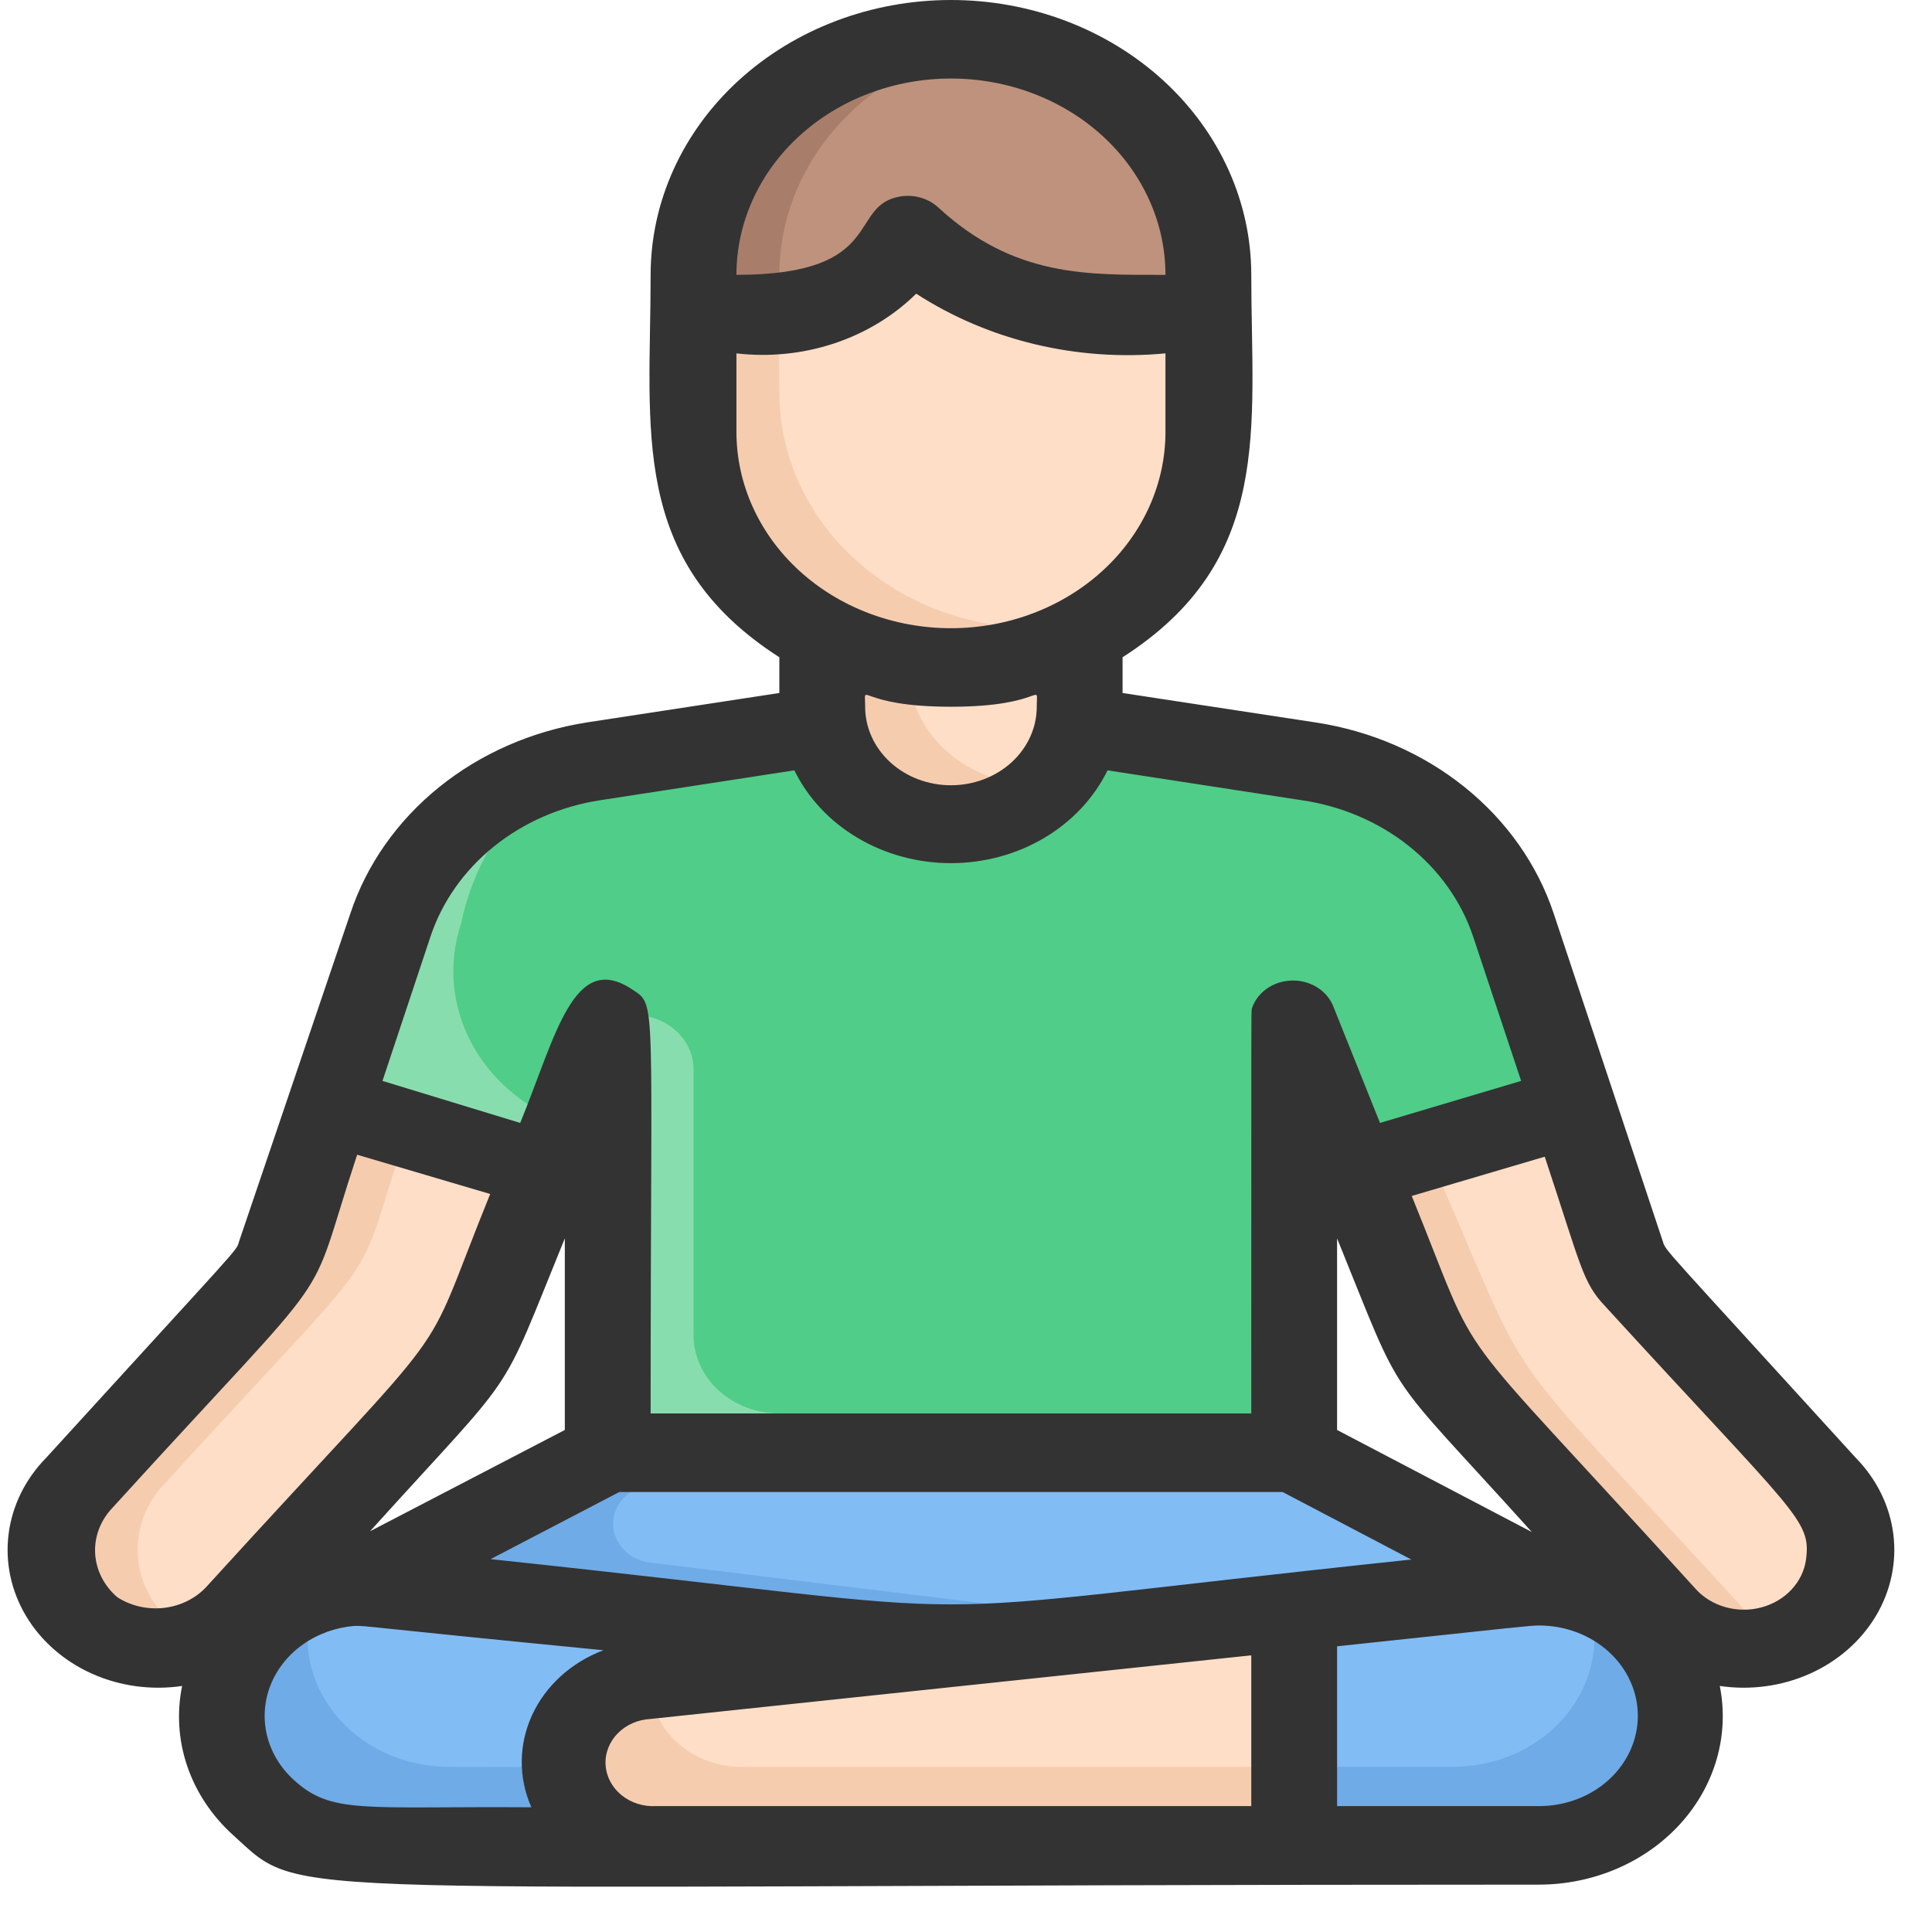
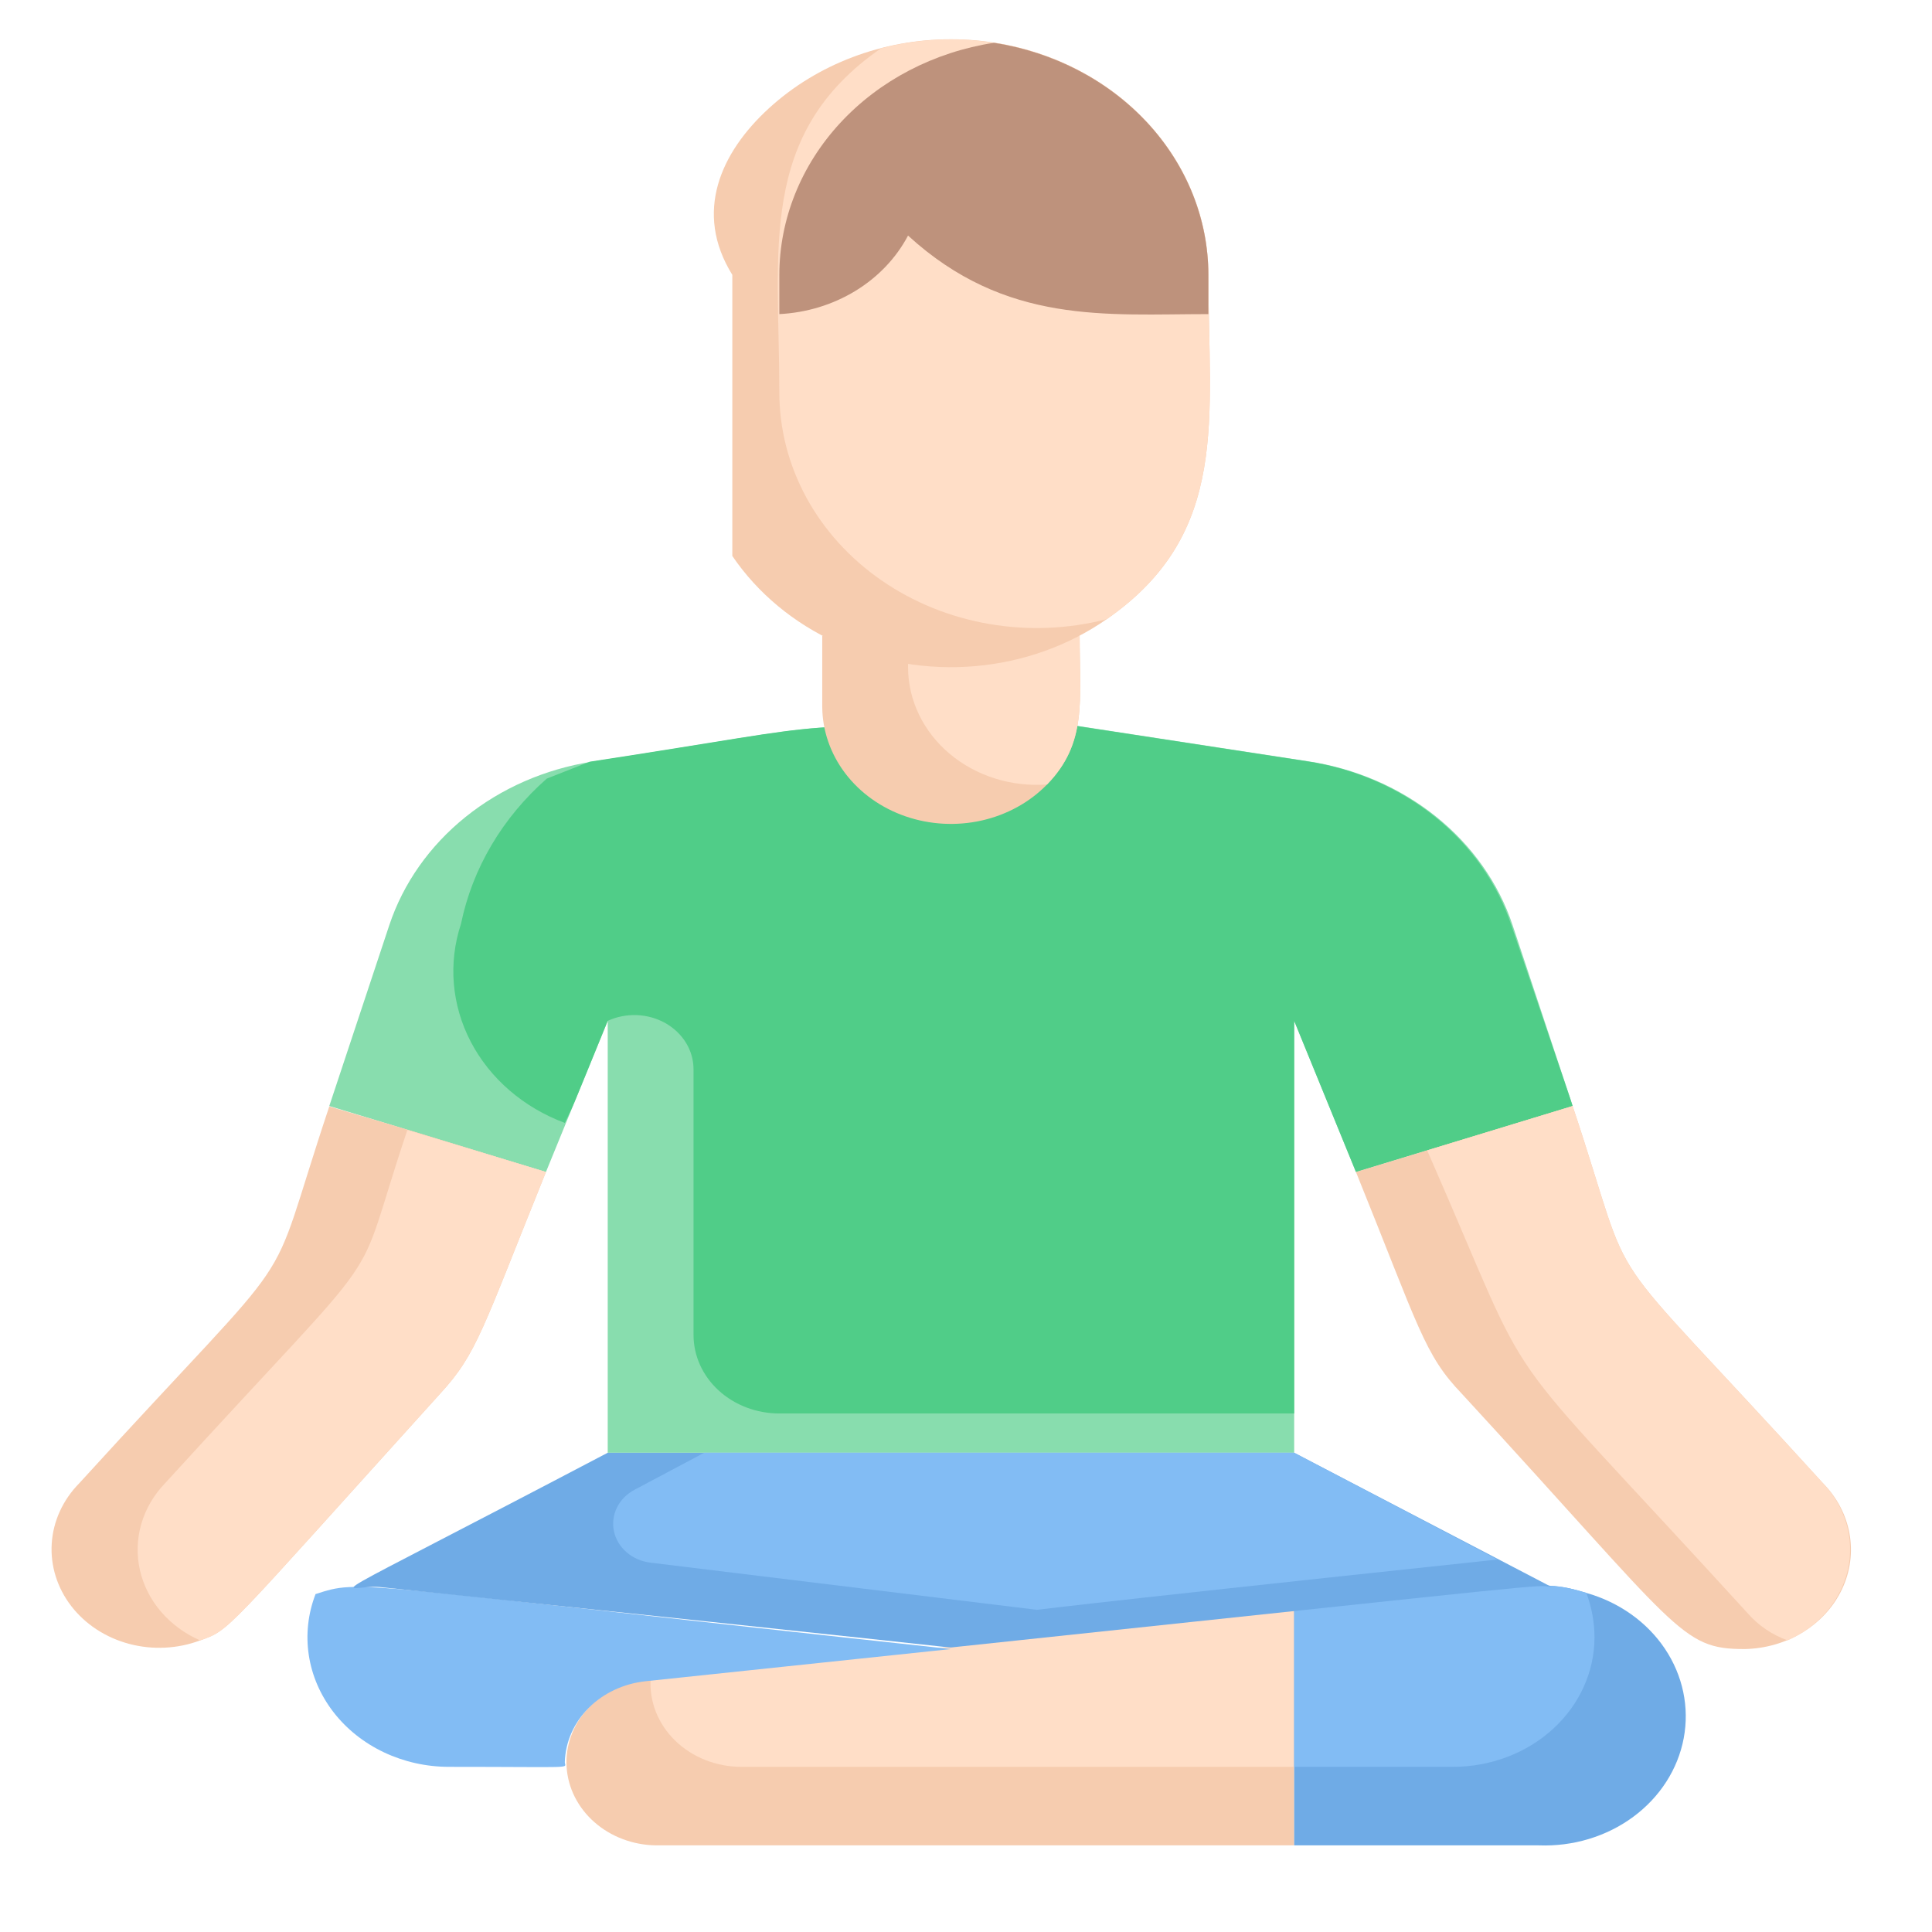
<svg xmlns="http://www.w3.org/2000/svg" width="512" height="512" viewBox="0 0 512 512" fill="none">
  <path d="M416.761 293.113L359.343 310.594L342.971 270.534V384.991H161.053V270.534L144.68 310.594L87.263 293.113L103.18 245.145C106.87 234.091 113.841 224.192 123.316 216.549C132.792 208.907 144.399 203.822 156.846 201.86C230.636 190.518 200.961 192.391 285.667 192.391L346.723 201.756C359.266 203.655 370.979 208.724 380.542 216.39C390.105 224.057 397.136 234.016 400.843 245.145C418.353 297.796 415.397 288.847 416.761 293.113Z" fill="#88DDAE" />
  <path d="M416.762 293.113L359.344 310.594L342.971 270.534V374.586H206.533C200.502 374.586 194.718 372.393 190.453 368.49C186.189 364.588 183.793 359.295 183.793 353.775V283.436C183.807 280.98 183.132 278.561 181.832 276.411C180.533 274.262 178.652 272.453 176.371 271.158C174.089 269.864 171.483 269.127 168.801 269.017C166.119 268.908 163.452 269.43 161.053 270.534C150.479 296.443 152.64 291.344 149.683 297.587C138.739 293.513 129.851 285.845 124.762 276.087C119.672 266.329 118.747 255.183 122.168 244.833C125.186 230.147 133.135 216.689 144.908 206.334L156.278 201.86C230.41 190.518 200.62 192.391 285.326 192.391L346.382 201.756C358.925 203.655 370.639 208.724 380.201 216.39C389.764 224.057 396.796 234.016 400.503 245.145C418.353 297.796 415.397 288.847 416.762 293.113Z" fill="#50CD88" />
  <path d="M286.122 168.46C286.122 185.732 288.168 196.866 277.481 207.895C272.892 212.609 266.849 215.939 260.149 217.445C253.45 218.951 246.409 218.563 239.955 216.331C233.502 214.1 227.939 210.13 224.002 204.946C220.065 199.761 217.938 193.606 217.903 187.293V168.46H286.122Z" fill="#F6CCAF" />
  <path d="M286.122 168.46C286.122 185.732 288.168 196.866 277.481 207.895C272.797 208.239 268.085 207.694 263.642 206.293C259.199 204.892 255.12 202.666 251.661 199.755C248.202 196.844 245.438 193.31 243.542 189.374C241.646 185.439 240.659 181.188 240.642 176.888V168.46H286.122Z" fill="#FFDEC7" />
-   <path d="M320.231 72.836C320.231 110.711 326.144 141.302 293.285 164.089C283.174 171.12 271.12 175.429 258.479 176.53C245.838 177.632 233.111 175.482 221.732 170.324C210.353 165.166 200.774 157.204 194.071 147.334C187.368 137.464 183.809 126.078 183.793 114.457V72.836C183.793 56.278 190.98 40.399 203.774 28.691C216.568 16.983 233.919 10.405 252.012 10.405C270.105 10.405 287.457 16.983 300.251 28.691C313.044 40.399 320.231 56.278 320.231 72.836Z" fill="#F6CCAF" />
+   <path d="M320.231 72.836C320.231 110.711 326.144 141.302 293.285 164.089C283.174 171.12 271.12 175.429 258.479 176.53C245.838 177.632 233.111 175.482 221.732 170.324C210.353 165.166 200.774 157.204 194.071 147.334V72.836C183.793 56.278 190.98 40.399 203.774 28.691C216.568 16.983 233.919 10.405 252.012 10.405C270.105 10.405 287.457 16.983 300.251 28.691C313.044 40.399 320.231 56.278 320.231 72.836Z" fill="#F6CCAF" />
  <path d="M320.231 72.836C320.231 110.711 326.144 141.302 293.285 164.089C283.144 166.709 272.479 167.143 262.124 165.358C251.77 163.574 242.008 159.618 233.604 153.802C225.2 147.986 218.382 140.467 213.685 131.836C208.988 123.204 206.54 113.694 206.533 104.052C206.533 66.177 200.62 35.586 233.479 12.798C243.619 10.179 254.285 9.744 264.639 11.529C274.994 13.314 284.756 17.27 293.16 23.086C301.564 28.902 308.382 36.42 313.079 45.052C317.775 53.684 320.224 63.194 320.231 72.836Z" fill="#FFDEC7" />
-   <path d="M320.231 72.836V83.241C293.285 83.241 266.566 86.155 240.642 62.431C228.022 85.947 203.463 83.241 183.793 83.241V72.836C183.793 56.278 190.98 40.399 203.774 28.691C216.568 16.983 233.919 10.405 252.012 10.405C270.105 10.405 287.457 16.983 300.251 28.691C313.044 40.399 320.231 56.278 320.231 72.836Z" fill="#A87E6B" />
  <path d="M320.231 72.836V83.241C293.285 83.241 266.566 86.155 240.642 62.431C237.506 68.371 232.688 73.434 226.689 77.094C220.691 80.754 213.731 82.876 206.533 83.241V72.836C206.549 58.093 212.266 43.831 222.671 32.576C233.076 21.321 247.498 13.799 263.382 11.342C279.267 13.799 293.688 21.321 304.093 32.576C314.498 43.831 320.215 58.093 320.231 72.836Z" fill="#BE927C" />
  <path d="M342.971 426.611V489.042H173.788C167.717 488.943 161.911 486.75 157.531 482.903C153.15 479.056 150.517 473.838 150.158 468.291C149.799 462.745 151.74 457.279 155.594 452.985C159.448 448.692 164.93 445.887 170.945 445.133C232.797 437.017 54.859 457.827 342.971 426.611Z" fill="#F6CCAF" />
  <path d="M342.971 426.611V468.232H196.527C193.244 468.237 189.994 467.628 186.977 466.442C183.959 465.256 181.239 463.519 178.982 461.336C176.725 459.154 174.979 456.572 173.851 453.75C172.723 450.928 172.237 447.925 172.423 444.924L342.971 426.611Z" fill="#FFDEC7" />
  <path d="M407.779 489.042H342.971V426.611C405.733 420.056 408.234 418.391 420.4 422.137C429.079 424.596 436.484 429.862 441.232 436.951C445.98 444.04 447.745 452.469 446.2 460.663C444.654 468.856 439.903 476.255 432.833 481.477C425.763 486.7 416.857 489.389 407.779 489.042Z" fill="#6FABE6" />
-   <path d="M173.788 489.042C94.198 489.042 84.079 492.268 69.753 478.637C65.358 474.551 62.154 469.52 60.436 464.005C58.718 458.491 58.542 452.67 59.922 447.077C61.303 441.484 64.197 436.297 68.339 431.994C72.48 427.691 77.736 424.409 83.624 422.449C94.994 418.703 87.035 419.12 251.898 436.6L170.945 445.133C164.93 445.887 159.448 448.692 155.594 452.985C151.74 457.279 149.799 462.745 150.158 468.291C150.517 473.838 153.15 479.056 157.531 482.903C161.911 486.75 167.717 488.943 173.788 489.042Z" fill="#6FABE6" />
  <path d="M252.012 437.017L171.058 445.549C165.275 446.172 159.93 448.683 156.004 452.619C152.079 456.556 149.834 461.656 149.683 466.983C149.683 468.752 153.435 468.232 118.984 468.232C112.983 468.23 107.07 466.91 101.741 464.384C96.412 461.858 91.823 458.199 88.359 453.714C84.895 449.229 82.657 444.049 81.834 438.609C81.01 433.169 81.624 427.627 83.624 422.449C96.017 418.495 90.56 419.536 252.012 437.017Z" fill="#82BCF4" />
  <path d="M422.56 433.895C422.56 443.002 418.607 451.735 411.571 458.175C404.534 464.614 394.991 468.232 385.04 468.232H342.971V426.611C405.733 420.056 408.234 418.391 420.4 422.137C421.815 425.923 422.545 429.894 422.56 433.895Z" fill="#82BCF4" />
  <path d="M411.19 420.576C406.529 419.952 416.193 419.224 252.012 436.6C250.875 436.6 253.604 436.6 100.566 420.576C91.47 419.848 77.826 428.692 161.053 384.991H342.971L411.19 420.576Z" fill="#6FABE6" />
  <path d="M396.864 413.293C271.568 426.611 275.775 426.611 274.752 426.611L172.423 414.125C170.058 413.849 167.849 412.9 166.106 411.412C164.363 409.925 163.175 407.973 162.71 405.834C162.245 403.694 162.526 401.475 163.514 399.49C164.502 397.505 166.147 395.855 168.216 394.772L186.635 384.991H342.971L396.864 413.293Z" fill="#82BCF4" />
  <path d="M144.681 310.594C127.853 352.215 126.489 358.666 116.597 369.383C58.724 433.375 61.112 431.814 53.039 434.727C47.059 436.975 40.422 437.298 34.215 435.642C28.008 433.987 22.599 430.452 18.874 425.617C15.149 420.781 13.328 414.931 13.71 409.025C14.092 403.119 16.654 397.506 20.976 393.107C82.942 325.057 69.185 347.324 87.263 293.217C113.3 300.917 100.452 297.067 144.681 310.594Z" fill="#F6CCAF" />
  <path d="M144.681 310.594C127.853 352.214 126.489 358.666 116.597 369.383C58.724 433.375 61.112 431.814 53.039 434.727C48.98 432.954 45.425 430.343 42.654 427.101C39.883 423.858 37.971 420.072 37.067 416.039C36.164 412.006 36.294 407.837 37.448 403.858C38.601 399.879 40.747 396.199 43.716 393.107C106.137 324.641 92.493 345.451 107.956 299.46L144.681 310.594Z" fill="#FFDEC7" />
  <path d="M462.355 437.017C445.3 437.017 445.3 432.23 387.427 369.383C377.422 358.978 376.058 351.902 359.344 310.594L416.762 293.113C434.726 347.012 420.627 324.329 483.048 393.003C486.758 396.743 489.214 401.381 490.123 406.363C491.032 411.345 490.355 416.462 488.173 421.102C485.992 425.742 482.398 429.709 477.82 432.531C473.242 435.353 467.873 436.91 462.355 437.017Z" fill="#F6CCAF" />
  <path d="M473.724 434.727C469.632 433.229 466.03 430.792 463.264 427.652C392.544 350.133 408.802 374.586 378.218 304.871L416.761 293.113C434.726 347.012 420.627 324.329 483.048 393.003C486.017 396.104 488.162 399.793 489.316 403.779C490.469 407.765 490.6 411.942 489.697 415.982C488.794 420.022 486.883 423.816 484.112 427.068C481.341 430.32 477.786 432.941 473.724 434.727Z" fill="#FFDEC7" />
-   <path d="M491.802 386.343C439.728 329.115 441.548 331.716 440.638 328.907L411.759 242.128C407.446 229.139 399.252 217.512 388.102 208.558C376.952 199.604 363.289 193.68 348.656 191.455L297.491 183.651V174.182C337.627 148.482 331.601 113.312 331.601 72.836C331.601 53.519 323.216 34.993 308.29 21.333C293.364 7.674 273.12 0 252.012 0C230.904 0 210.66 7.674 195.734 21.333C180.808 34.993 172.423 53.519 172.423 72.836C172.423 113.728 166.511 148.482 206.533 174.182V183.651L155.482 191.455C140.931 193.752 127.365 199.707 116.301 208.656C105.237 217.605 97.112 229.195 92.834 242.128L63.386 328.907C62.476 331.82 65.319 328.075 12.222 386.343C6.709 391.964 3.236 399.01 2.28 406.512C1.325 414.014 2.935 421.602 6.887 428.232C10.84 434.862 16.942 440.208 24.352 443.532C31.762 446.857 40.116 447.998 48.264 446.797C46.815 453.874 47.279 461.167 49.618 468.041C51.957 474.915 56.098 481.16 61.681 486.233C81.464 504.13 64.978 499.448 407.779 499.448C414.926 499.447 421.985 498.009 428.457 495.236C434.93 492.463 440.657 488.422 445.235 483.399C449.812 478.377 453.127 472.495 454.946 466.17C456.765 459.845 457.043 453.231 455.76 446.797C463.908 447.998 472.262 446.857 479.672 443.532C487.082 440.208 493.184 434.862 497.137 428.232C501.09 421.602 502.699 414.014 501.744 406.512C500.788 399.01 497.315 391.964 491.802 386.343ZM252.012 20.81C267.089 20.81 281.549 26.292 292.211 36.048C302.872 45.805 308.861 59.038 308.861 72.836C288.396 72.836 268.839 73.564 248.715 55.043C247.449 53.855 245.89 52.961 244.169 52.436C242.448 51.911 240.615 51.77 238.823 52.026C224.383 54.211 235.298 72.836 195.163 72.836C195.163 59.038 201.152 45.805 211.813 36.048C222.475 26.292 236.935 20.81 252.012 20.81ZM195.163 114.457V93.646C203.905 94.662 212.786 93.757 221.071 91.007C229.355 88.256 236.805 83.74 242.802 77.831C262.004 90.248 285.476 95.868 308.861 93.646V114.457C308.861 128.255 302.872 141.488 292.211 151.245C281.549 161.001 267.089 166.482 252.012 166.482C236.935 166.482 222.475 161.001 211.813 151.245C201.152 141.488 195.163 128.255 195.163 114.457ZM252.012 187.293C277.139 187.293 274.752 180.217 274.752 187.293C274.752 192.812 272.356 198.105 268.091 202.008C263.827 205.911 258.043 208.103 252.012 208.103C245.981 208.103 240.197 205.911 235.933 202.008C231.668 198.105 229.272 192.812 229.272 187.293C229.272 180.217 226.885 187.293 252.012 187.293ZM159.12 212.057L210.512 204.149C214.101 211.475 219.928 217.694 227.291 222.058C234.654 226.422 243.24 228.744 252.012 228.744C260.784 228.744 269.37 226.422 276.733 222.058C284.096 217.694 289.923 211.475 293.512 204.149L344.904 212.057C355.418 213.575 365.255 217.765 373.295 224.148C381.336 230.531 387.256 238.852 390.383 248.163L403.118 286.454L365.711 297.587L353.204 266.372C352.32 264.358 350.769 262.647 348.77 261.479C346.77 260.312 344.421 259.745 342.053 259.86C339.684 259.975 337.414 260.765 335.56 262.119C333.706 263.473 332.362 265.324 331.715 267.413C331.601 270.534 331.601 259.505 331.601 374.586H172.423C172.423 262.834 174.128 266.58 167.534 262.21C151.957 251.805 147.296 274.592 137.859 297.587L101.361 286.454L114.096 248.163C117.188 238.908 123.04 230.625 130.994 224.247C138.948 217.869 148.688 213.647 159.12 212.057ZM130.013 413.189L164.123 395.396H339.901L374.011 413.293C223.133 429.213 280.209 429.109 130.013 413.189ZM149.683 328.179V378.956L98.064 405.801C138.313 361.267 131.605 372.505 149.683 328.179ZM354.341 378.956V328.179C372.646 373.233 365.711 361.371 405.96 406.009L354.341 378.956ZM31.096 423.282C27.578 420.269 25.471 416.127 25.216 411.723C24.962 407.32 26.58 402.998 29.731 399.662C92.379 330.78 80.213 349.717 94.653 306.016L129.9 316.421C110.116 365.221 124.215 344.203 54.745 420.472C51.905 423.567 47.898 425.573 43.518 426.094C39.139 426.614 34.705 425.61 31.096 423.282ZM77.712 471.562C74.217 468.334 71.798 464.263 70.738 459.825C69.678 455.386 70.021 450.763 71.726 446.495C73.432 442.228 76.429 438.493 80.368 435.728C84.308 432.962 89.026 431.28 93.971 430.878C97.837 430.878 93.971 430.878 159.916 437.329C151.376 440.557 144.577 446.743 140.999 454.539C137.421 462.335 137.355 471.109 140.815 478.949C96.017 478.637 87.831 480.926 77.712 471.562ZM173.787 478.637C170.44 478.803 167.158 477.745 164.663 475.696C162.169 473.647 160.666 470.775 160.485 467.712C160.304 464.649 161.46 461.645 163.699 459.362C165.938 457.079 169.076 455.703 172.423 455.538L331.601 438.681V478.637H173.787ZM407.779 478.637H354.341V436.288C404.141 430.982 405.505 430.773 407.893 430.773C414.828 430.773 421.48 433.295 426.384 437.783C431.288 442.271 434.044 448.358 434.044 454.705C434.044 461.052 431.288 467.14 426.384 471.628C421.48 476.116 414.828 478.637 407.893 478.637H407.779ZM478.613 413.293C478.207 416.243 476.863 419.019 474.749 421.277C472.635 423.534 469.844 425.175 466.721 425.995C463.598 426.814 460.28 426.777 457.18 425.888C454.08 424.999 451.332 423.297 449.279 420.993C381.06 345.763 393.794 365.325 374.124 316.941L409.371 306.536C419.035 335.67 419.376 339.832 425.402 346.18C476.112 401.639 479.978 402.68 478.613 413.293Z" fill="#333333" />
</svg>